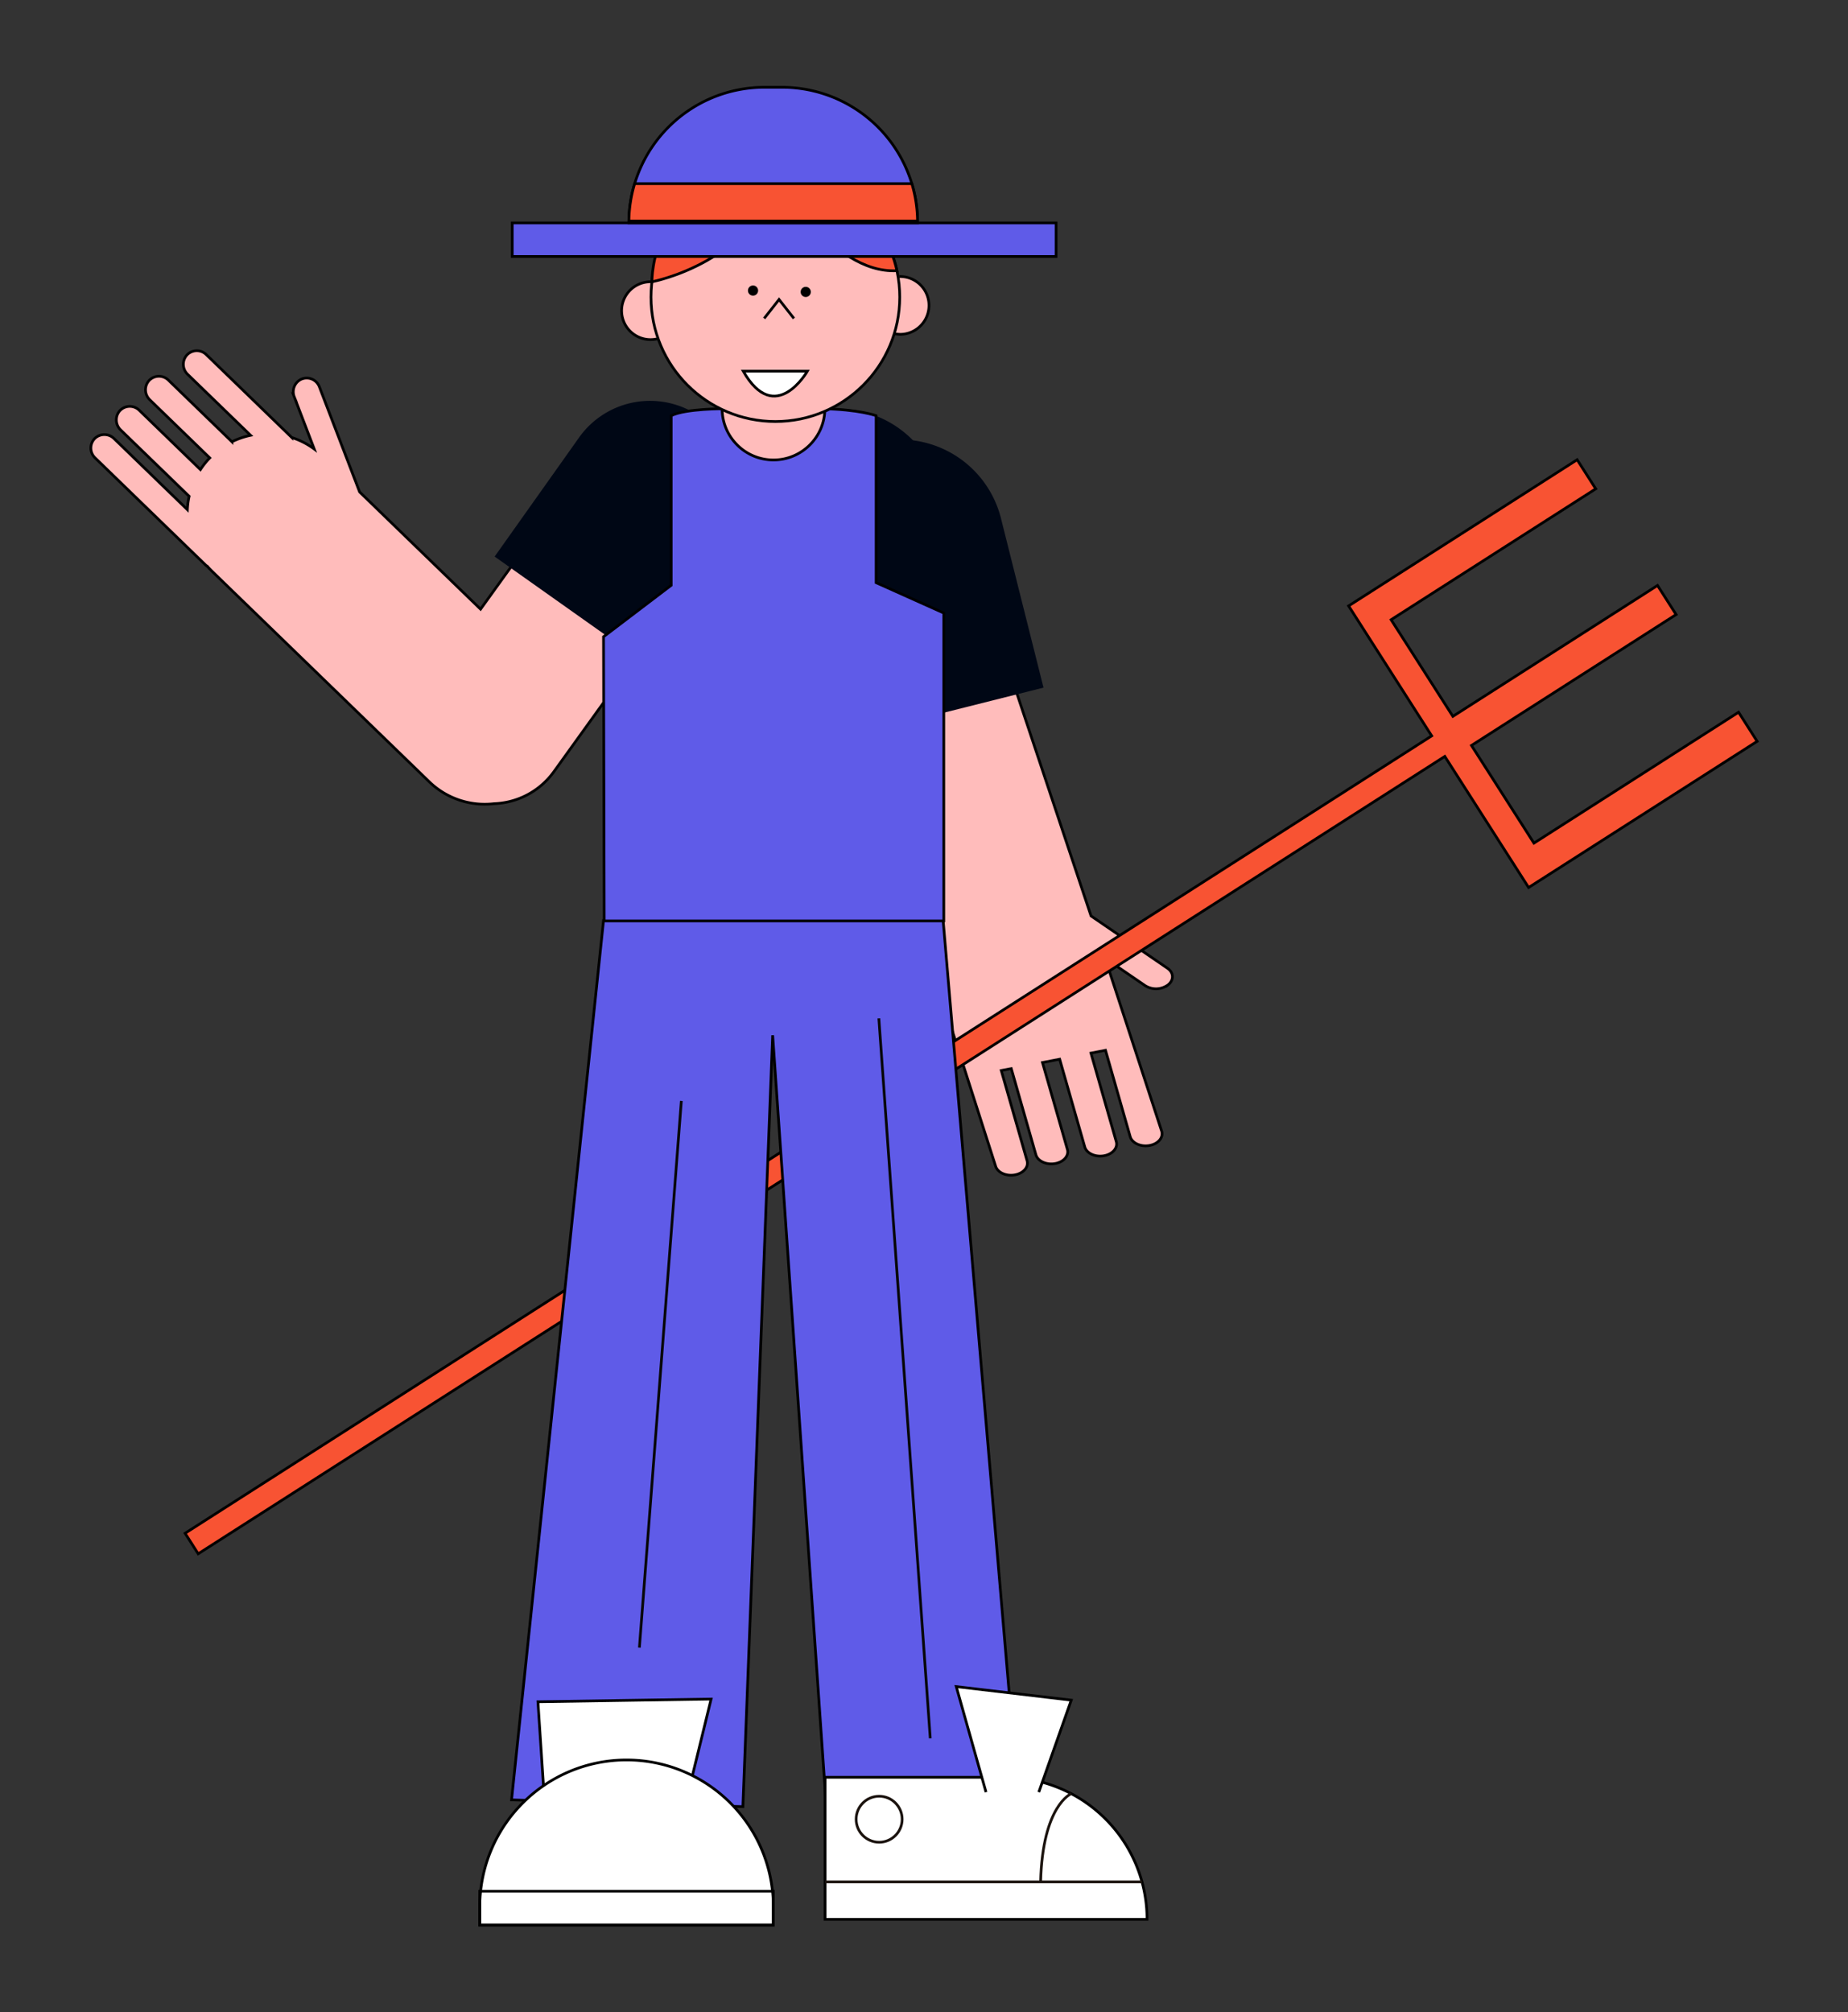
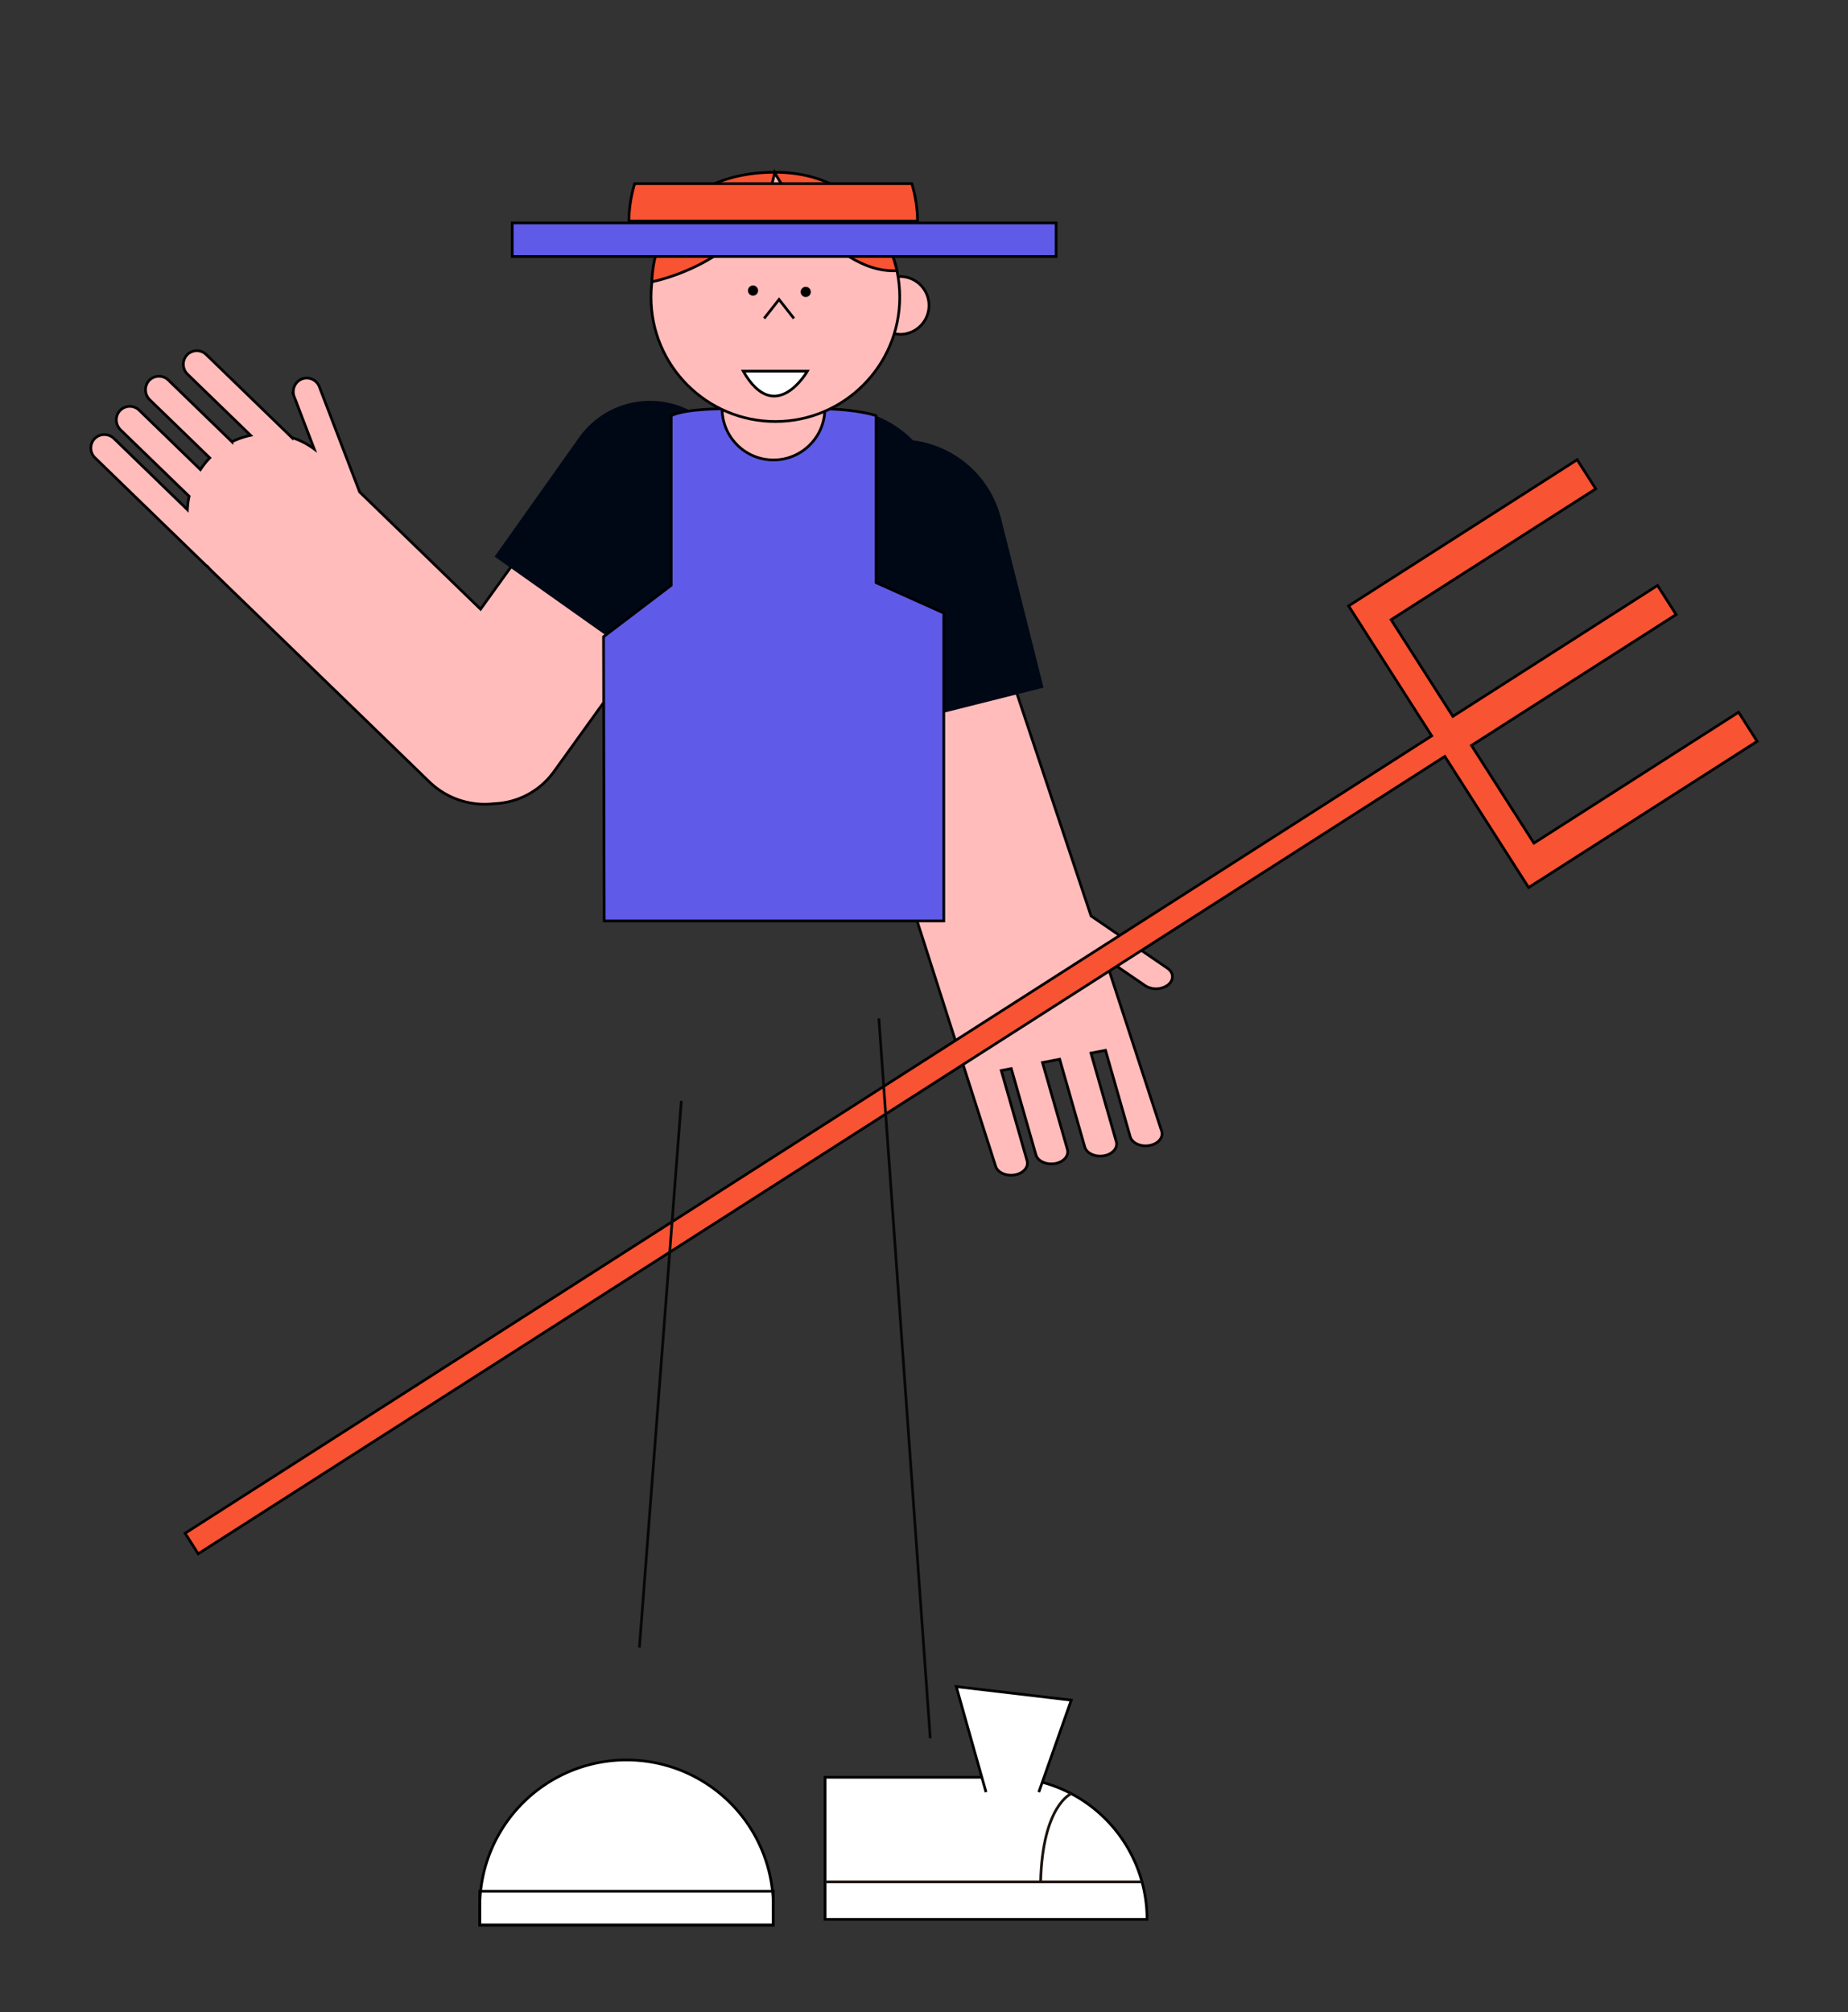
<svg xmlns="http://www.w3.org/2000/svg" id="Capa_1" data-name="Capa 1" viewBox="0 0 1366 1487">
  <rect x="0" y="0" width="1366" height="1487" fill="#333333" stroke="none" />
  <title>Mesa de trabajo 18</title>
  <path d="M660.2,246.33a21.75,21.75,0,0,0,5.57.73,21.37,21.37,0,0,0,0-42.73l-1,0" fill="#ffbcbb" stroke="#020202" stroke-miterlimit="10" stroke-width="2" />
-   <path d="M486.43,250.21a21.37,21.37,0,1,1-5.56-42c.34,0,.68,0,1,0" fill="#ffbcbb" stroke="#020202" stroke-miterlimit="10" stroke-width="2" />
  <path d="M721.91,423.22l84.56,253.61,56.46,38.63c4.76,3.25,4.94,8.78.41,12.35h0a15.08,15.08,0,0,1-16.81.56L816.9,708.1,858.71,836c1.34,4.71-2.78,9.41-9.21,10.49h0c-6.43,1.09-12.73-1.84-14.08-6.54l-18.26-63.85-10.75,2.09,18.71,65.39c1.34,4.7-2.78,9.4-9.21,10.49h0c-6.43,1.08-12.73-1.85-14.08-6.55l-18.55-64.83-12.7,2.47L789,849.35c1.34,4.71-2.78,9.4-9.21,10.49h0c-6.43,1.09-12.73-1.84-14.08-6.55l-18.21-63.67-7.38,1.43,19.07,66.67c1.35,4.7-2.77,9.4-9.2,10.49h0c-6.43,1.09-12.73-1.85-14.08-6.55l-133-415.27Z" fill="#ffbcbb" stroke="#020202" stroke-miterlimit="10" stroke-width="2" />
  <polygon points="1285.11 526.3 1133.84 623.03 1087.68 550.85 1238.95 454.12 1225.2 432.62 1073.93 529.35 1028.27 457.94 1179.54 361.21 1165.79 339.71 1014.52 436.44 1003.77 443.31 996.86 447.73 1058.28 543.77 136.81 1132.99 146.51 1148.16 1067.97 558.94 1129.92 655.82 1136.84 651.4 1147.59 644.53 1298.86 547.8 1285.11 526.3" fill="#f85333" stroke="#000" stroke-miterlimit="10" stroke-width="2" />
  <path d="M671.55,324h0a77,77,0,0,1,77,77V530a0,0,0,0,1,0,0h-154a0,0,0,0,1,0,0V401A77,77,0,0,1,671.55,324Z" transform="translate(-83.83 176.6) rotate(-14.11)" fill="#000715" />
-   <polygon points="752.13 1323.01 697.13 680 565.13 630 446.13 680 378.13 1330.01 549.13 1335.01 571.13 765 611.13 1340.01 752.13 1323.01" fill="#5f5be8" stroke="#000" stroke-miterlimit="10" stroke-width="2" />
  <path d="M524.08,302h95.1A77.95,77.95,0,0,1,697.13,380V680a0,0,0,0,1,0,0h-251a0,0,0,0,1,0,0V380A77.95,77.95,0,0,1,524.08,302Z" fill="#000715" />
  <path d="M609.85,1313.31h238a0,0,0,0,1,0,0v105a0,0,0,0,1,0,0h-133a105,105,0,0,1-105-105v0A0,0,0,0,1,609.85,1313.31Z" transform="translate(1457.71 2731.61) rotate(-180)" fill="#fff" stroke="#000" stroke-miterlimit="10" stroke-width="2" />
  <polyline points="767.85 1324.31 791.85 1256.31 706.85 1246.31 728.85 1324.31" fill="#fff" stroke="#000" stroke-miterlimit="10" stroke-width="2" />
  <line x1="844.16" y1="1390.62" x2="609.85" y2="1390.62" fill="none" stroke="#1b130e" stroke-miterlimit="10" stroke-width="2" />
  <path d="M791.85,1325.43s-21.28,8.51-22.64,65.19" fill="none" stroke="#1b130e" stroke-miterlimit="10" stroke-width="2" />
-   <circle cx="649.85" cy="1344.31" r="17" fill="none" stroke="#1b130e" stroke-miterlimit="10" stroke-width="2" />
-   <polygon points="404.63 1363.51 397.63 1257.51 525.63 1255.51 501.83 1352.97 404.63 1363.51" fill="#fff" stroke="#000" stroke-miterlimit="10" stroke-width="2" />
  <path d="M463.13,1300.51h0A108.5,108.5,0,0,1,571.63,1409v13.5a0,0,0,0,1,0,0h-217a0,0,0,0,1,0,0V1409A108.5,108.5,0,0,1,463.13,1300.51Z" fill="#fff" stroke="#000" stroke-miterlimit="10" stroke-width="2" />
  <rect x="354.63" y="1397.51" width="217" height="25" fill="none" stroke="#000" stroke-miterlimit="10" stroke-width="2" />
  <line x1="649.63" y1="752.51" x2="687.63" y2="1284.51" fill="#1a6da8" stroke="#070707" stroke-miterlimit="10" stroke-width="2" />
  <line x1="503.63" y1="813.51" x2="472.63" y2="1217.51" fill="#1a6da8" stroke="#070707" stroke-miterlimit="10" stroke-width="2" />
  <path d="M152.43,262l63.25,61.29a58.28,58.28,0,0,1,16.59,8.51l-14.75-38.51a10.24,10.24,0,0,1,5-13,10,10,0,0,1,13.53,5.5l29.77,77.73,89.4,86.62,51.11-71a57.05,57.05,0,0,1,79.64-13h0a57.07,57.07,0,0,1,13,79.65L409.45,570.19a56.94,56.94,0,0,1-44.3,23.68,58.87,58.87,0,0,1-47.89-16.22L156.37,421.77c-1-1-2-2-2.91-3.06a9.82,9.82,0,0,1-1.4-1.12L70.19,338.26a10,10,0,0,1,.25-14.61,10.22,10.22,0,0,1,13.91.48l54.16,52.47a59,59,0,0,1,1.29-9.88l-50.6-49a10.23,10.23,0,0,1-.92-13.89,10,10,0,0,1,14.59-.72L148.14,347a59.15,59.15,0,0,1,6.91-8.63l-44.28-42.9a10.23,10.23,0,0,1-.92-13.89,10,10,0,0,1,14.59-.72l47,45.57a58.81,58.81,0,0,1,13.79-4.75l-46.51-45.05a10.24,10.24,0,0,1-.91-13.89A10,10,0,0,1,152.43,262Z" fill="#ffbcbb" stroke="#020202" stroke-miterlimit="10" stroke-width="2" />
  <path d="M528.11,404.47l-57.48,81.14-105-74.34L428,323.35A64.3,64.3,0,0,1,517.6,308h0a63.93,63.93,0,0,1,22.84,29.34" fill="#000715" />
  <path d="M496.12,307.17V432.51l-50,38,.5,210h251V453l-50-22.44V307.17s-12.46-4.66-40.23-5.16H536.07S506.61,301.84,496.12,307.17Z" fill="#5f5be8" stroke="#000" stroke-miterlimit="10" stroke-width="2" />
  <circle cx="571.74" cy="301.91" r="37.98" fill="#ffbcbb" stroke="#020202" stroke-miterlimit="10" stroke-width="2" />
  <circle cx="573.13" cy="219.54" r="91.93" fill="#ffbcbb" stroke="#020202" stroke-miterlimit="10" stroke-width="2" />
  <circle cx="556.62" cy="214.71" r="3.76" />
  <circle cx="595.58" cy="215.71" r="3.76" />
  <path d="M549.38,274.28H596.8S573.09,315.68,549.38,274.28Z" fill="#fff" stroke="#000" stroke-miterlimit="10" stroke-width="2" />
  <polyline points="564.85 235.31 575.85 221.31 586.85 235.31" fill="none" stroke="#000" stroke-miterlimit="10" stroke-width="2" />
  <path d="M481.88,208.24s77.75-14.73,90.75-80.73c0,0,40.7,75.09,90.35,72.54,0,0-13.9-77.54-98.13-72.54S481.88,208.24,481.88,208.24Z" fill="#f85333" stroke="#000" stroke-miterlimit="10" stroke-width="2" />
  <rect x="378.63" y="164.73" width="402" height="24.79" fill="#5f5be8" stroke="#000" stroke-miterlimit="10" stroke-width="2" />
-   <path d="M678.24,164.72H464.85c0-.46,0-.94,0-1.41A100.24,100.24,0,0,1,565.08,64.49H578a100.26,100.26,0,0,1,96,71.21,99,99,0,0,1,4.26,27.61C678.24,163.78,678.24,164.26,678.24,164.72Z" fill="#5f5be8" stroke="#000" stroke-miterlimit="10" stroke-width="2" />
  <path d="M678.22,163.31H464.87a99,99,0,0,1,4.26-27.61H674A99,99,0,0,1,678.22,163.31Z" fill="#f85333" stroke="#000" stroke-miterlimit="10" stroke-width="2" />
</svg>